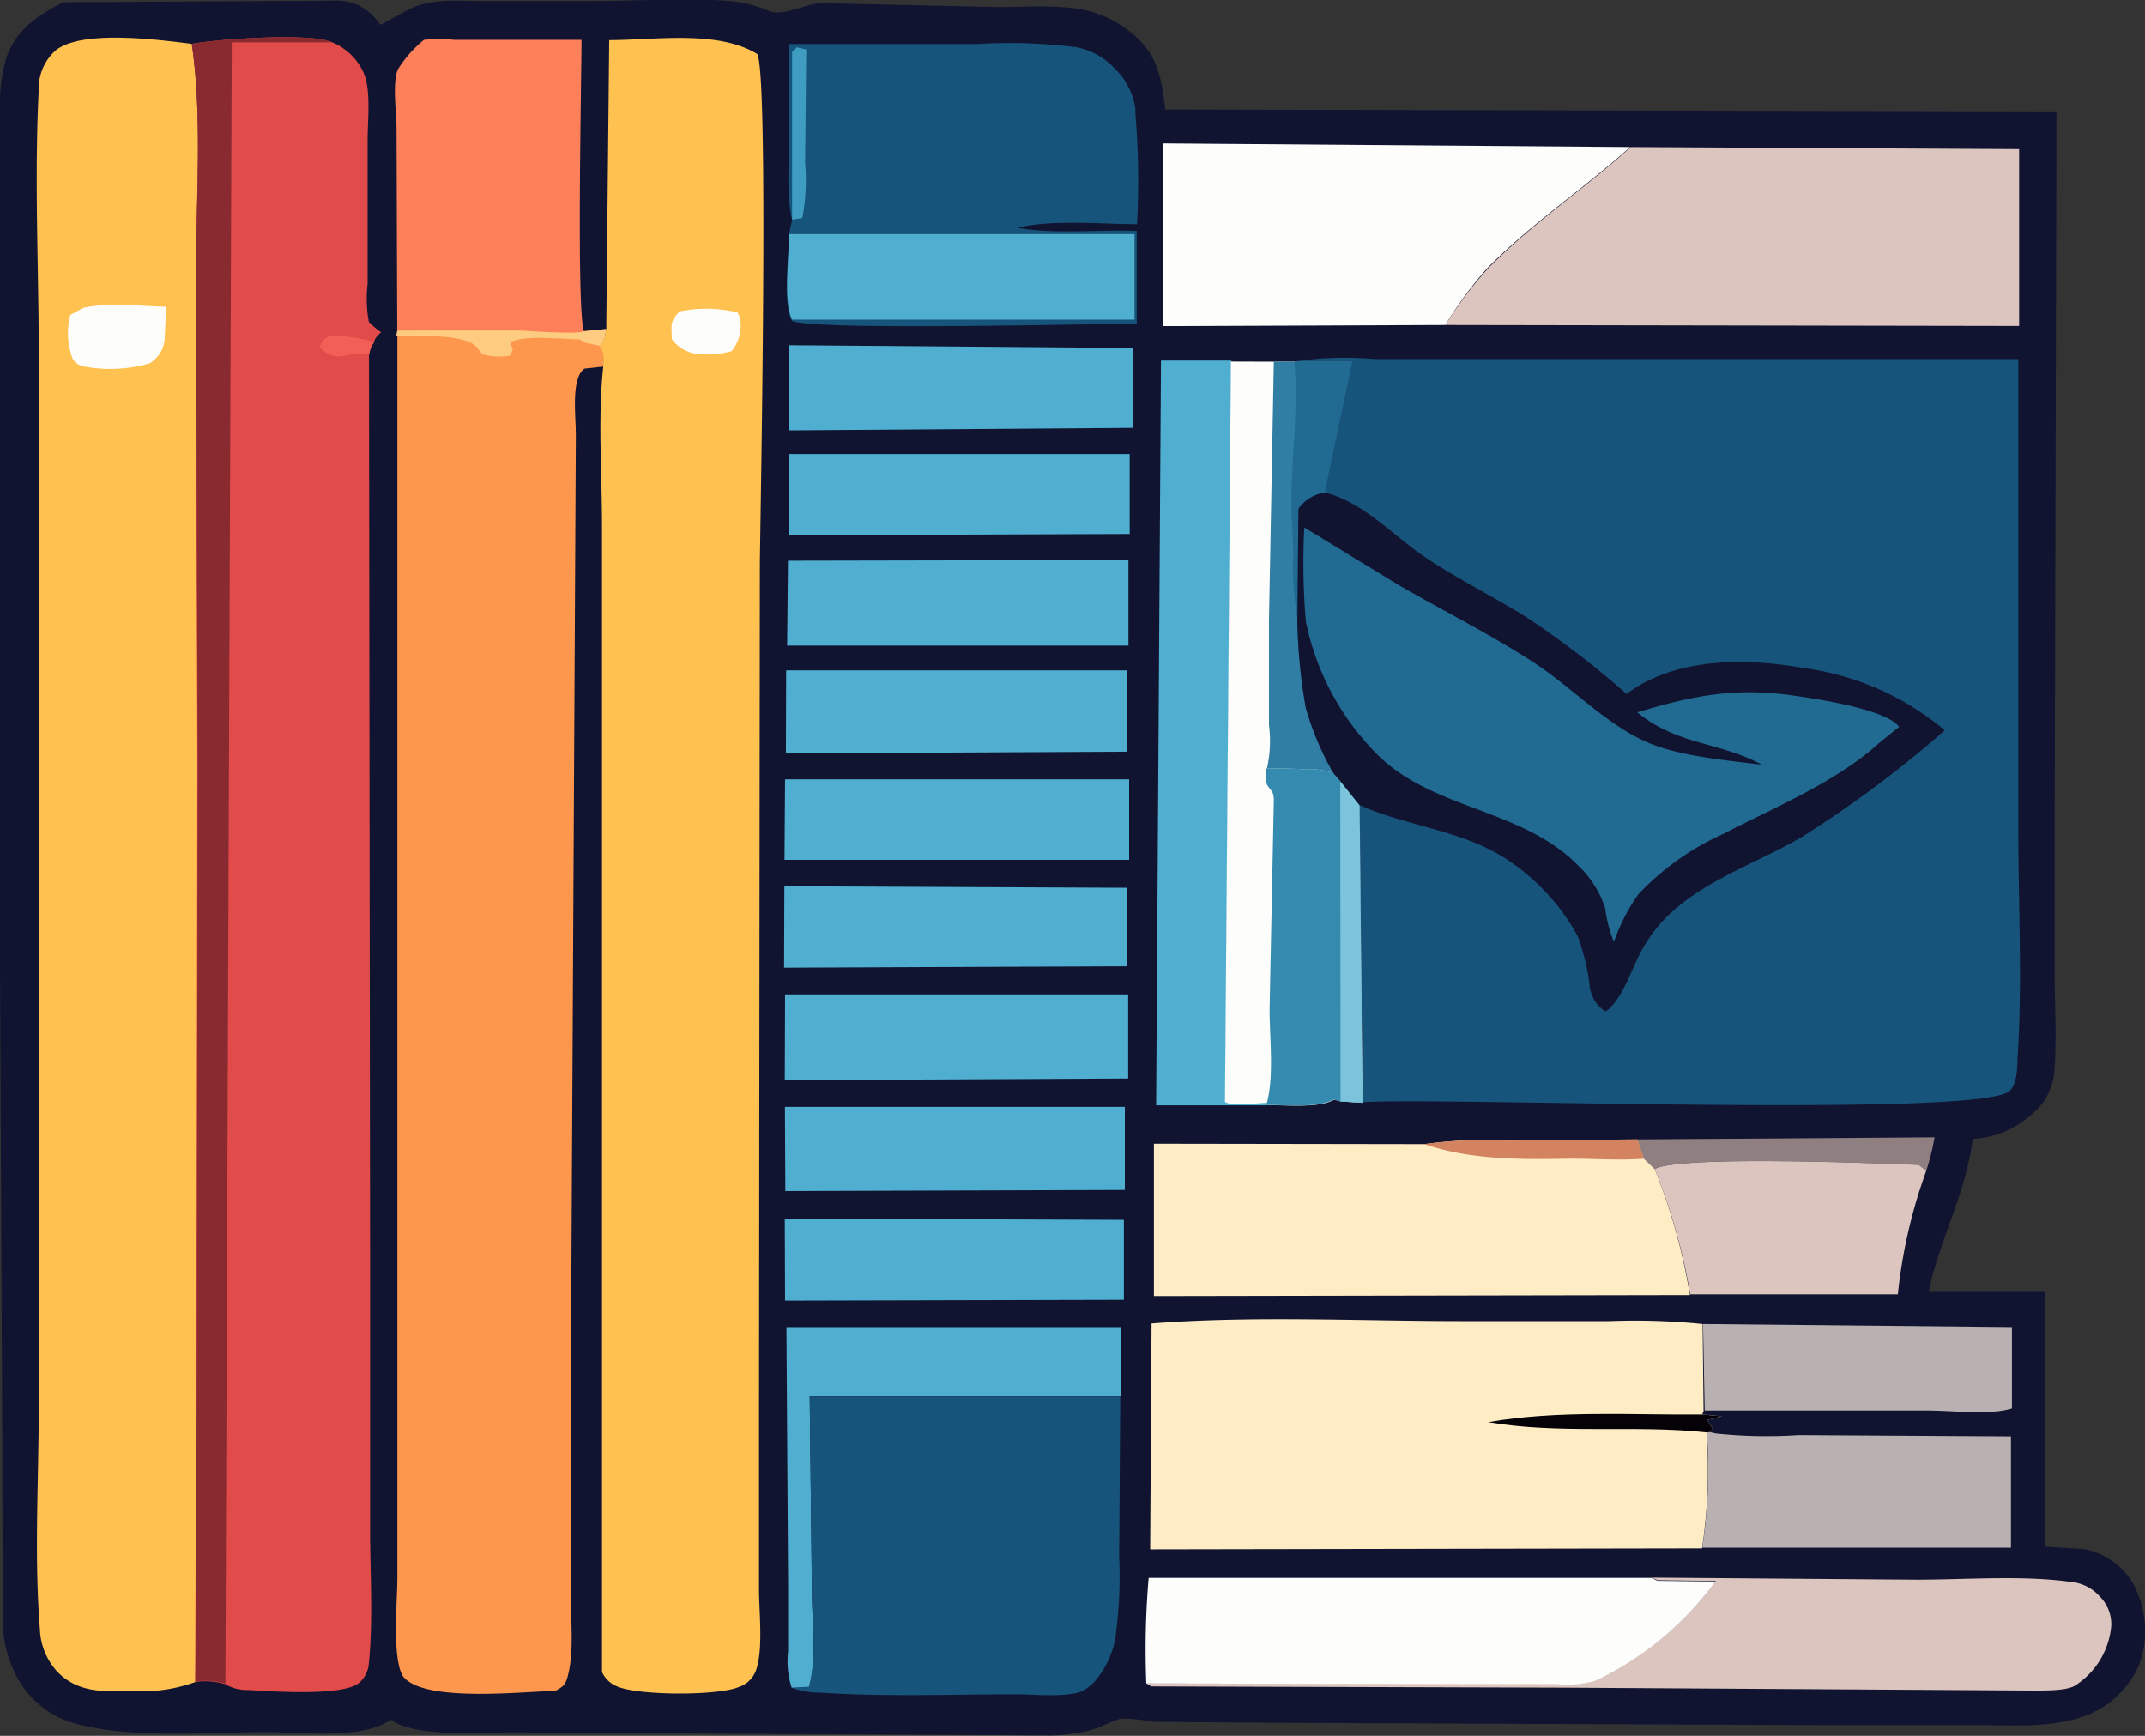
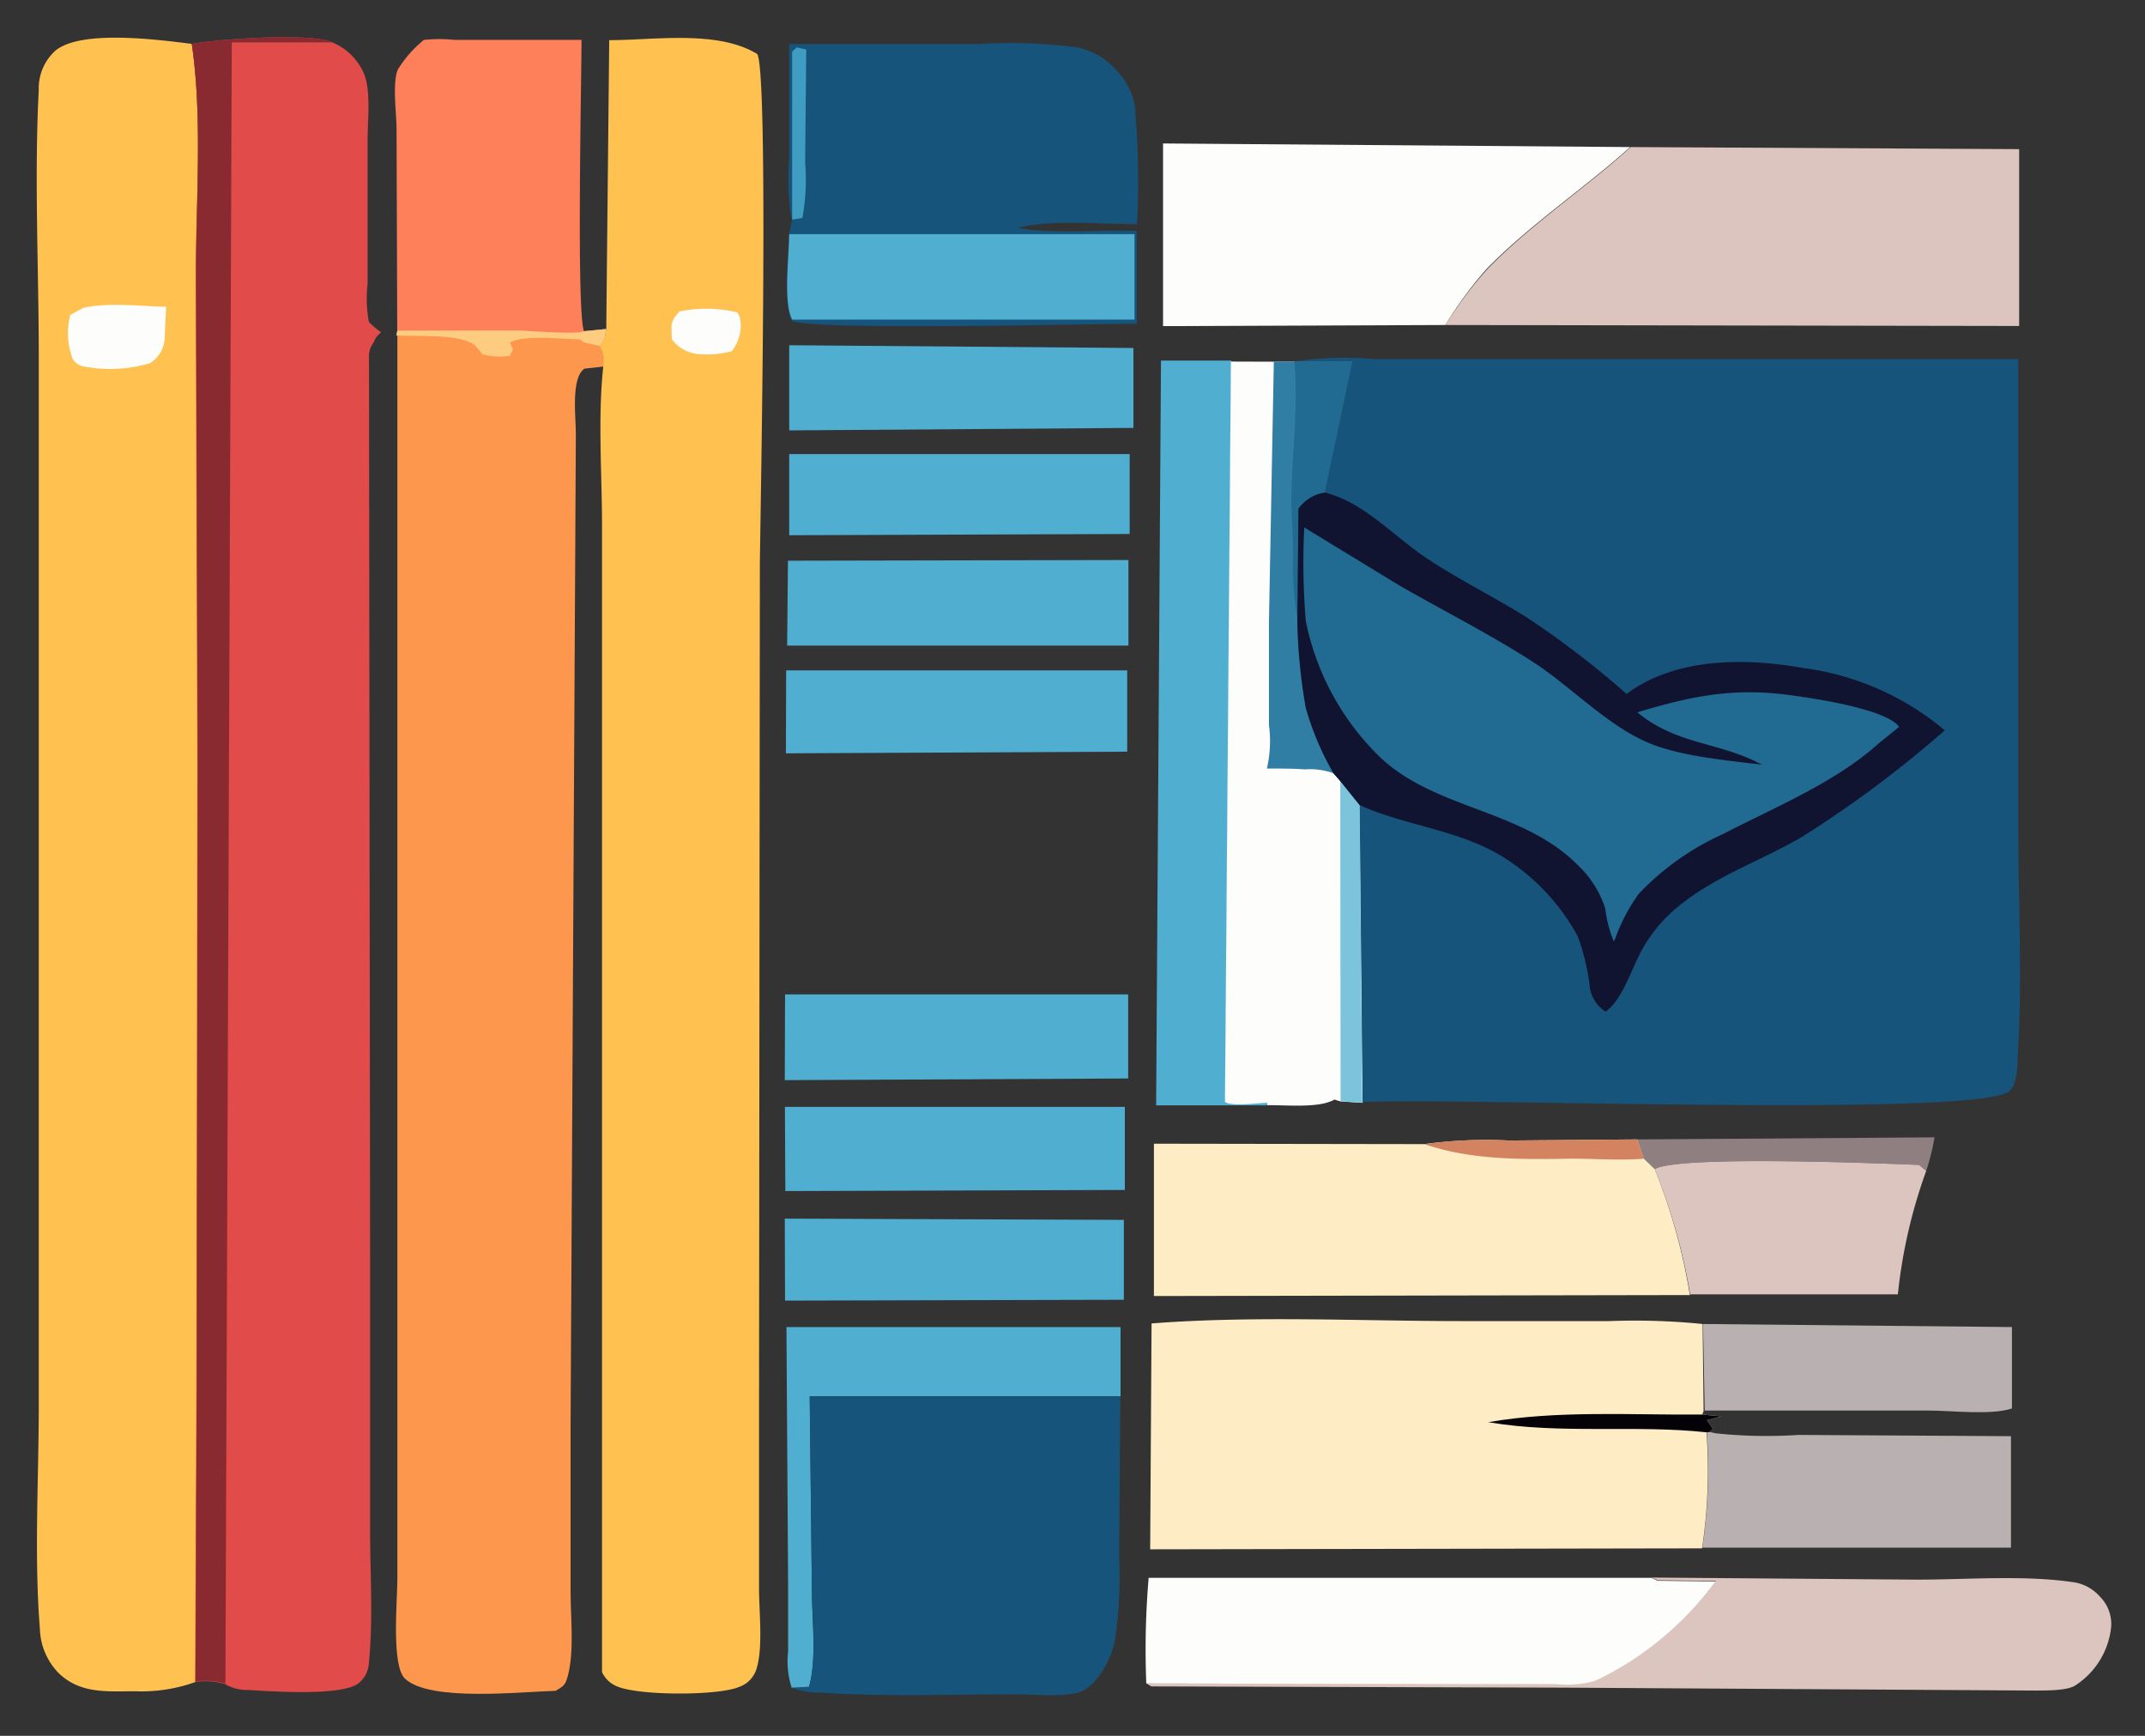
<svg xmlns="http://www.w3.org/2000/svg" viewBox="0 0 154.92 125.35">
  <rect x="0" y="0" width="154.92" height="125.35" fill="#333333" stroke="none" />
  <defs>
    <style>.cls-1{fill:#111430;}.cls-2{fill:#8f7f81;}.cls-3{fill:#b9b1b1;}.cls-4{fill:#50afd1;}.cls-5{fill:#dcc5be;}.cls-6{fill:#fe805a;}.cls-7{fill:#fdfdfc;}.cls-8{fill:#feecc5;}.cls-9{fill:#d38360;}.cls-10{fill:#307ea4;}.cls-11{fill:#216a92;}.cls-12{fill:#348aaf;}.cls-13{fill:#7bc4dc;}.cls-14{fill:#17547b;}.cls-15{fill:#3f9dc2;}.cls-16{fill:#040207;}.cls-17{fill:#fe974e;}.cls-18{fill:#fdcc80;}.cls-19{fill:#ffc251;}.cls-20{fill:#e14b49;}.cls-21{fill:#f25f56;}.cls-22{fill:#892a31;}</style>
  </defs>
  <g id="Слой_2" data-name="Слой 2">
    <g id="Layer_1" data-name="Layer 1">
-       <path class="cls-1" d="M4.57.16,24.07.05a3.62,3.62,0,0,1,3.22,1.51l.22.23L29.64.62C31.3-.14,33.12.08,34.9.08l7.66,0c3.38,0,6.91-.26,10.28,0a9.94,9.94,0,0,1,2.72.72c1.06.43,2.68-.62,3.93-.57L72.14.51c2.14,0,5-.25,7,.43l.34.13a7.6,7.6,0,0,1,2,1.12c2.11,1.58,2.39,3.29,2.68,5.72l64.37.14L148.4,58l0,12.52c0,2.11.14,4.31,0,6.42a4.9,4.9,0,0,1-.77,2.58,7.07,7.07,0,0,1-4.86,2.71l-.29,0c-.48,3.93-2.37,7.19-3.19,11.06l8.44,0-.05,18.39,2.87.19a5.29,5.29,0,0,1,3.44,2.35,7.23,7.23,0,0,1,.7,5.41l-.19.56a6.8,6.8,0,0,1-4.5,3.91c-2.29.68-4.86.47-7.23.48H131.63l-39.46-.17-8.88-.07a12.73,12.73,0,0,0-2.34-.24,16,16,0,0,0-1.61.66,11.93,11.93,0,0,1-3.41.56l-27.78-.15-11.07-.07c-2.16,0-6.63.34-8.55-.72l-.32-.2-.22.16c-2.19,1.26-6.2.75-8.66.74-4.33,0-9.77.51-13.95-.63a6.83,6.83,0,0,1-4.29-3.61A8.83,8.83,0,0,1,.2,117.3L.15,101.11,0,69.83,0,29.88,0,7.4A11,11,0,0,1,.49,4.08C1.23,2.08,2.77,1.08,4.57.16Z" />
      <path class="cls-2" d="M118.26,82.28l21.46-.15a16.46,16.46,0,0,1-.6,2.42l-.53-.43c-3-.11-17.28-.71-19.08.3l-.78-.75Z" />
      <path class="cls-3" d="M123,95.61l22.31.22v5.88c-1.53.5-4.35.15-6,.15l-16.19,0Z" />
      <path class="cls-4" d="M57,32.79l24.59,0,0,5.77L57,38.65Z" />
-       <path class="cls-4" d="M56.65,64l24.73.11v5.67l-24.75.1Z" />
      <path class="cls-4" d="M56.68,88l24.49.09,0,5.77-24.47.06Z" />
-       <path class="cls-4" d="M56.7,56.28l24.85,0v5.81H56.66Z" />
      <path class="cls-4" d="M56.78,48.41l24.63,0v5.87l-24.65.12Z" />
      <path class="cls-4" d="M57,24.93l24.86.2,0,5.77L57,31.08Z" />
      <path class="cls-4" d="M56.69,79.93H81.24l0,6-24.52.08Z" />
      <path class="cls-4" d="M56.91,40.49l24.59-.05v6.18H56.85Z" />
      <path class="cls-4" d="M56.7,71.81l24.78,0v6.07L56.68,78Z" />
      <path class="cls-4" d="M57.18,121.88a6.21,6.21,0,0,1-.26-2.62v-4.85l-.12-18.58H80.93l0,5H58.48L58.64,115c0,2,.36,4.94-.22,6.85Z" />
      <path class="cls-5" d="M119.51,84.42c1.8-1,16.09-.41,19.08-.3l.53.43a37.39,37.39,0,0,0-2.05,8.92l-15,0A42.86,42.86,0,0,0,119.51,84.42Z" />
      <path class="cls-3" d="M123.48,103.41l.41.09a35,35,0,0,0,6,.12l15.35.09v8.05l-22.29,0a37.91,37.91,0,0,0,.32-8.38Z" />
      <path class="cls-5" d="M119.27,113.92l19.17.15c3.64,0,7.82-.35,11.4.2a3.14,3.14,0,0,1,1.8,1,2.82,2.82,0,0,1,.84,2.17,5.71,5.71,0,0,1-2.52,4.22c-.56.44-2.14.41-2.87.42L113,121.87l-29.85-.09-.34-.21,23.76,0h5.8a7.53,7.53,0,0,0,2.85-.23l.39-.18a23.06,23.06,0,0,0,8.32-7l-4.2-.05Z" />
      <path class="cls-4" d="M91.5,79.82l-8,0,.35-53.78,5.08,0-.43,53.46c.5.36,2.36.09,3.06.07Z" />
      <path class="cls-6" d="M28.69,23.87,28.64,9.3c0-1.11-.32-3.35.1-4.29a8.39,8.39,0,0,1,1.4-1.71c.07-.07.43-.39.48-.42a10.76,10.76,0,0,1,2.21,0H42c0,2.77-.38,19.89.19,21.07-.29.25-4,0-4.57,0Z" />
      <path class="cls-7" d="M82.79,121.57a60.92,60.92,0,0,1,.17-7.63l36.31,0,.44.21,4.2.05a23.06,23.06,0,0,1-8.32,7l-.39.18a7.53,7.53,0,0,1-2.85.23h-5.8Z" />
      <path class="cls-7" d="M104.39,23.47,84,23.55,84,10.36l33.74.26c-3.34,3-7.23,5.58-10.38,8.81A28.45,28.45,0,0,0,104.39,23.47Z" />
      <path class="cls-8" d="M102.87,82.62a32.8,32.8,0,0,1,6.11-.26l9.28-.08.47,1.39.78.75a42.86,42.86,0,0,1,2.54,9.1l-38.71.07,0-11Z" />
      <path class="cls-9" d="M102.87,82.62a32.8,32.8,0,0,1,6.11-.26l9.28-.08.47,1.39c-1.71.14-3.53,0-5.25,0C109.93,83.73,106.26,83.78,102.87,82.62Z" />
      <path class="cls-7" d="M92,26.12H97.7l-2,9.46a2.83,2.83,0,0,0-1.89,1.17l-.08,8.16a40.21,40.21,0,0,0,.61,6.22,20.8,20.8,0,0,0,2,4.72l.49.56,1.4,1.75.19,21.48-1.57-.1c-.74-.18-.26-.18-.77,0-1.14.46-3.29.25-4.55.27l0-.17c-.7,0-2.56.29-3.06-.07l.43-53.46Z" />
      <path class="cls-10" d="M92,26.12H97.7l-2,9.46a2.83,2.83,0,0,0-1.89,1.17l-.08,8.16a40.21,40.21,0,0,0,.61,6.22,20.8,20.8,0,0,0,2,4.72,5,5,0,0,0-2.1-.29c-.92-.07-1.82-.06-2.74-.06a8.88,8.88,0,0,0,.15-3.14V44.84Z" />
      <path class="cls-11" d="M93.48,26.11H97.7l-2,9.46a2.83,2.83,0,0,0-1.89,1.17l-.08,8.16A24.62,24.62,0,0,1,93.4,40c0-1.41-.16-2.83-.13-4.23C93.34,32.57,93.78,29.27,93.48,26.11Z" />
-       <path class="cls-12" d="M91.47,55.49c.92,0,1.82,0,2.74.06a5,5,0,0,1,2.1.29l.49.56,1.4,1.75.19,21.48-1.57-.1c-.74-.18-.26-.18-.77,0-1.14.46-3.29.25-4.55.27l0-.17c.55-2,.16-4.93.2-7L92,57.81c0-.87-.36-.71-.55-1.32A3.06,3.06,0,0,1,91.47,55.49Z" />
      <path class="cls-13" d="M96.8,56.4l1.4,1.75.19,21.48-1.57-.1Z" />
      <path class="cls-5" d="M117.78,10.62l28.05.15V23.54l-41.44-.07a28.45,28.45,0,0,1,3-4C110.55,16.2,114.44,13.64,117.78,10.62Z" />
      <path class="cls-14" d="M57.18,121.88l1.24-.08c.58-1.91.24-4.84.22-6.85l-.16-14.11H80.91l-.08,11.53a32.23,32.23,0,0,1-.29,6A6.52,6.52,0,0,1,79,121.49a3.77,3.77,0,0,1-.82.62c-1.06.49-3.59.24-4.78.24-4.69,0-9.52.19-14.19-.12A5.68,5.68,0,0,1,57.18,121.88Z" />
      <path class="cls-14" d="M57.21,15.86l-.1-.37A19.44,19.44,0,0,1,57,11.38l0-8.2,13.59,0a38.59,38.59,0,0,1,7.14.23A5.06,5.06,0,0,1,80.5,4.94,5,5,0,0,1,82,7.86l0,.33a58.56,58.56,0,0,1,.12,8c-2.58,0-6.16-.35-8.62.26,2.65.49,5.89.11,8.6.23l0,6.7c-3.28,0-23.32.51-24.91-.21-.66-1.24-.21-4.71-.21-6.21Z" />
      <path class="cls-15" d="M57.21,15.86l0-12.12.33-.32.69.16-.08,8.16a15.11,15.11,0,0,1-.2,4Z" />
      <path class="cls-4" d="M57,16.91H81.94v6.17l-24.72,0C56.55,21.88,57,18.41,57,16.91Z" />
      <path class="cls-8" d="M122.93,111.81l-39.86.07.1-16.31c7.34-.57,15.06-.17,22.45-.17h10.62a48.73,48.73,0,0,1,6.73.21l.07,6.29-.1.25,1.42.13-1.08.27.43.62-.23.24-.23,0A37.91,37.91,0,0,1,122.93,111.81Z" />
      <path class="cls-16" d="M123.25,103.43c-5.23-.56-10.52.16-15.76-.73,4.94-.87,10.42-.51,15.45-.55l1.42.13-1.08.27.43.62-.23.24Z" />
      <path class="cls-17" d="M42.15,23.92l1.64-.16c-.11.49-.08.89-.48,1.21.39.55.28.85.29,1.5l-1.39.15c-1,.7-.61,3.51-.62,4.78l-.38,71.42,0,12.13c0,1.85.27,4.21-.18,6-.19.73-.3.8-.91,1.15-2.5.06-9.08.81-10.87-.88-1-.94-.55-5.67-.55-7.19V57.6l0-33.38.07-.35,8.89,0C38.14,23.9,41.86,24.17,42.15,23.92Z" />
      <path class="cls-18" d="M42.15,23.92l1.64-.16c-.11.49-.08.89-.48,1.21l-1.05-.22-.42-.25c-1.16,0-4.14-.34-5,.24l.2.5-.2.44a4.37,4.37,0,0,1-2-.1l-.43-.53c-.91-1-4.34-.72-5.79-.83l.07-.35,8.89,0C38.14,23.9,41.86,24.17,42.15,23.92Z" />
      <path class="cls-19" d="M43.79,23.76l0-.34L44,2.9c3.27,0,7.82-.75,10.69,1,.85,1.38.23,33.13.19,36.82l-.06,60.72,0,13.3c0,1.7.31,4.27-.2,5.83a2,2,0,0,1-1.25,1.25c-1.51.65-7.42.64-8.89-.08a2,2,0,0,1-1-1l0-20.84,0-38.17,0-23.8c0-3.73-.31-7.78.09-11.46,0-.65.1-.95-.29-1.5C43.71,24.65,43.68,24.25,43.79,23.76Z" />
      <path class="cls-7" d="M49.08,22.49a9.61,9.61,0,0,1,4.17.07,1.16,1.16,0,0,1,.22.55,2.92,2.92,0,0,1-.63,2.25,6.81,6.81,0,0,1-2.38.21,2.67,2.67,0,0,1-1.94-1.08C48.51,23.45,48.35,23.28,49.08,22.49Z" />
      <path class="cls-19" d="M14.12,121.46a11.51,11.51,0,0,1-4.36.67c-2,0-4,.22-5.58-1.37a4.78,4.78,0,0,1-1.3-3.15c-.42-5.25-.08-10.81-.08-16.09l0-32.15V25.72c0-6.36-.33-12.9,0-19.23A3.65,3.65,0,0,1,4,3.66c1.87-1.55,7.52-.78,9.86-.49.8,5.44.28,11.47.31,17l.12,35.19-.07,45Z" />
      <path class="cls-7" d="M6,22.24c1.81-.43,4.13-.12,6-.09l-.11,2.34a2.24,2.24,0,0,1-1.09,1.75,10.25,10.25,0,0,1-4.71.23,1.18,1.18,0,0,1-.84-.55,5.23,5.23,0,0,1-.17-3.18Z" />
      <path class="cls-20" d="M13.85,3.17c1.77-.34,8.64-.83,10.15-.11a4.3,4.3,0,0,1,2.27,2.21c.54,1.26.28,3.44.28,4.84l0,10.4a9.15,9.15,0,0,0,.09,2.73,5.57,5.57,0,0,0,.88.75l-.19.19a1.17,1.17,0,0,0-.32.52,1.69,1.69,0,0,0-.36.87l.08,65.19,0,19.67c0,3.15.23,6.55-.09,9.68a2,2,0,0,1-.69,1.4c-1.12,1-6.34.63-8,.53a3.12,3.12,0,0,1-1.7-.43,5.07,5.07,0,0,0-2.16-.15l.09-21.12.07-45-.12-35.19C14.13,14.64,14.65,8.61,13.85,3.17Z" />
-       <path class="cls-21" d="M26.68,25.57a4.28,4.28,0,0,0-1.47.07l-.62.1a1.72,1.72,0,0,1-1.5-.69c.2-.58.26-.5.75-.81a11.57,11.57,0,0,1,3.2.46A1.69,1.69,0,0,0,26.68,25.57Z" />
      <path class="cls-22" d="M13.85,3.17c1.77-.34,8.64-.83,10.15-.11l-7.26,0-.46,118.52a5.07,5.07,0,0,0-2.16-.15l.09-21.12.07-45-.12-35.19C14.13,14.64,14.65,8.61,13.85,3.17Z" />
      <path class="cls-14" d="M93.48,26.11a24.16,24.16,0,0,1,5.77-.18l9.37,0,37.15,0,0,34c0,5.45.31,11.11-.06,16.55,0,.64-.05,1.84-.58,2.31-2.23,1.94-40.74.43-46.71.8L98.2,58.15,96.8,56.4l-.49-.56a20.8,20.8,0,0,1-2-4.72,40.21,40.21,0,0,1-.61-6.22l.08-8.16a2.83,2.83,0,0,1,1.89-1.17l2-9.46Z" />
      <path class="cls-1" d="M95.69,35.57c2.77.68,4.92,3.1,7.23,4.66s4.91,2.83,7.31,4.33a66.23,66.23,0,0,1,7.25,5.55l.18-.13c3.51-2.52,8.52-2.47,12.59-1.74a19.89,19.89,0,0,1,10.21,4.5,81.89,81.89,0,0,1-10.24,7.65c-2.94,1.74-6.23,2.82-8.92,5a10.62,10.62,0,0,0-2.79,3.35c-.68,1.26-1.36,3.49-2.55,4.31a2.5,2.5,0,0,1-1.16-2,16.18,16.18,0,0,0-.85-3.44,15.54,15.54,0,0,0-5.15-5.57c-3.25-2.12-7.17-2.35-10.6-3.9L96.8,56.4l-.49-.56a20.8,20.8,0,0,1-2-4.72,40.21,40.21,0,0,1-.61-6.22l.08-8.16A2.83,2.83,0,0,1,95.69,35.57Z" />
      <path class="cls-11" d="M94.2,38.09l6.87,4.19c3.22,1.85,6.57,3.53,9.69,5.55,2.77,1.8,5.44,4.68,8.49,5.89,2.25.9,5.56,1.2,8,1.5-3.06-1.66-6.1-1.4-9-3.78,3.92-1.18,6.94-1.8,11.06-1.24,1.7.23,6.93,1,7.85,2.29l-1.46,1.18c-3.14,2.84-7.52,4.62-11.24,6.55a19.35,19.35,0,0,0-6.1,4.32,13.27,13.27,0,0,0-1.66,3.11l-.14.34a8.83,8.83,0,0,1-.62-2.38,7.4,7.4,0,0,0-2-3.15c-4-4.05-10.44-4-14.41-7.92a18.91,18.91,0,0,1-5.22-9.69A50.77,50.77,0,0,1,94.2,38.09Z" />
    </g>
  </g>
</svg>